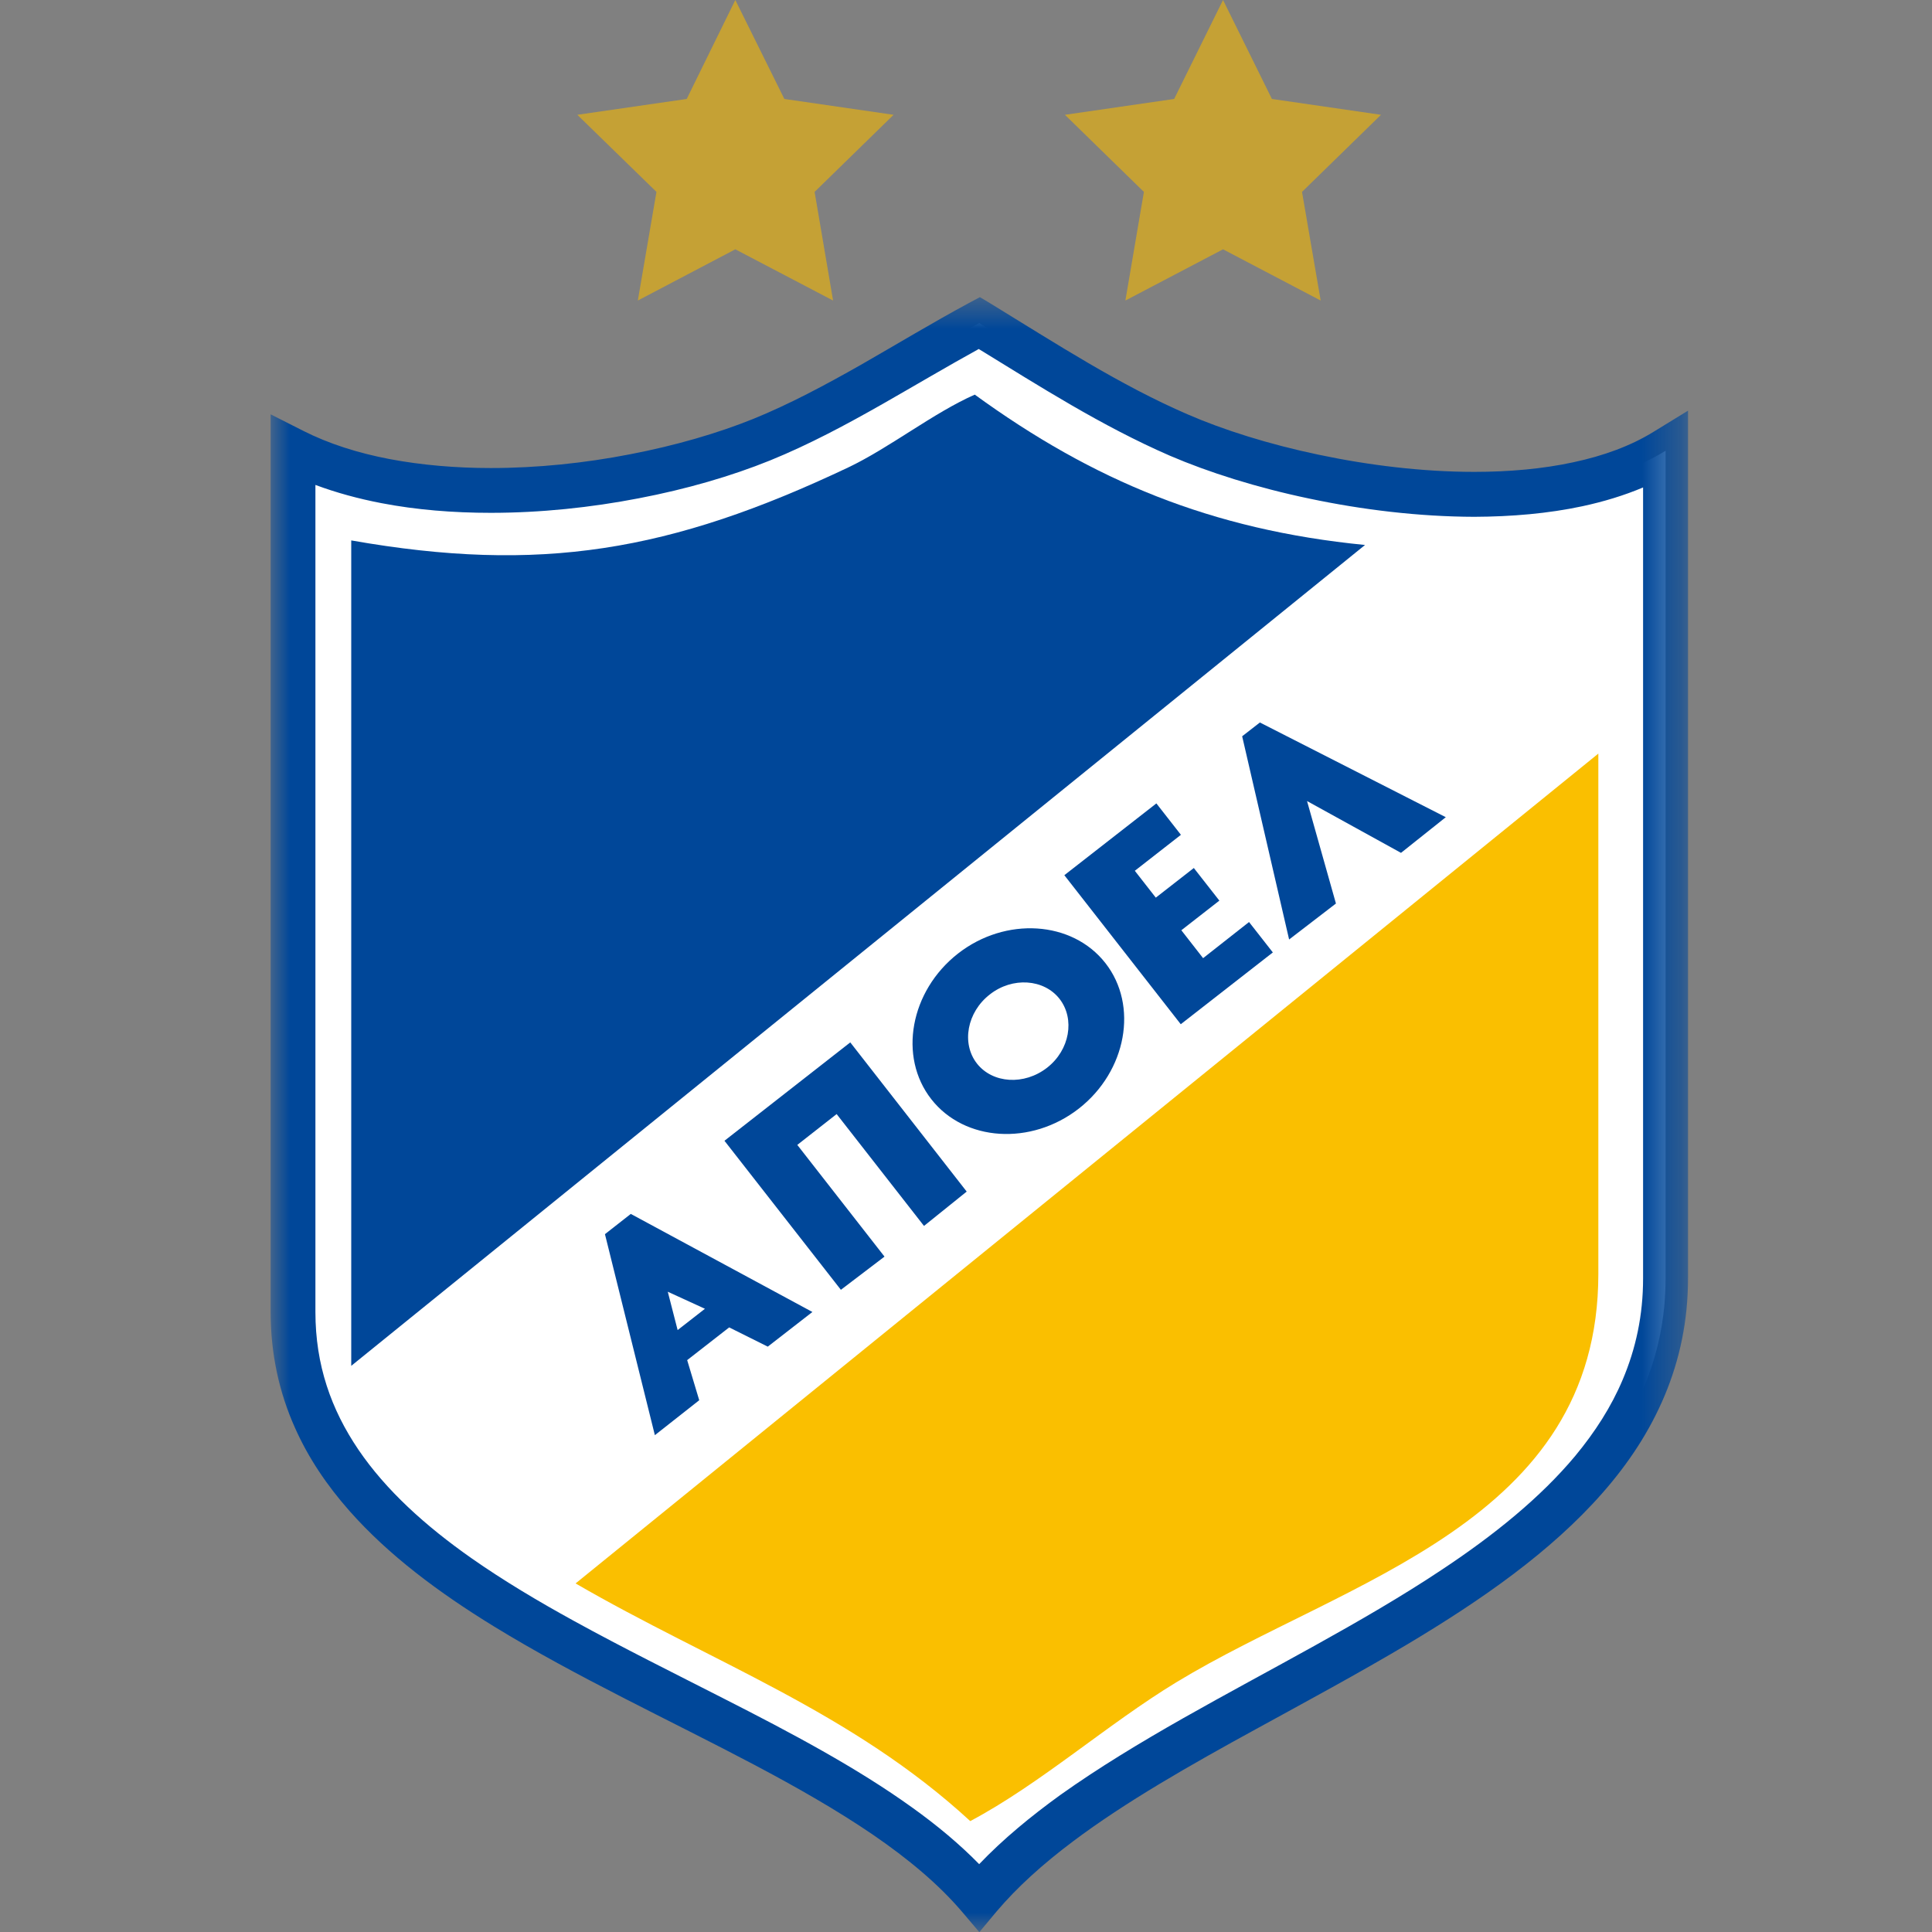
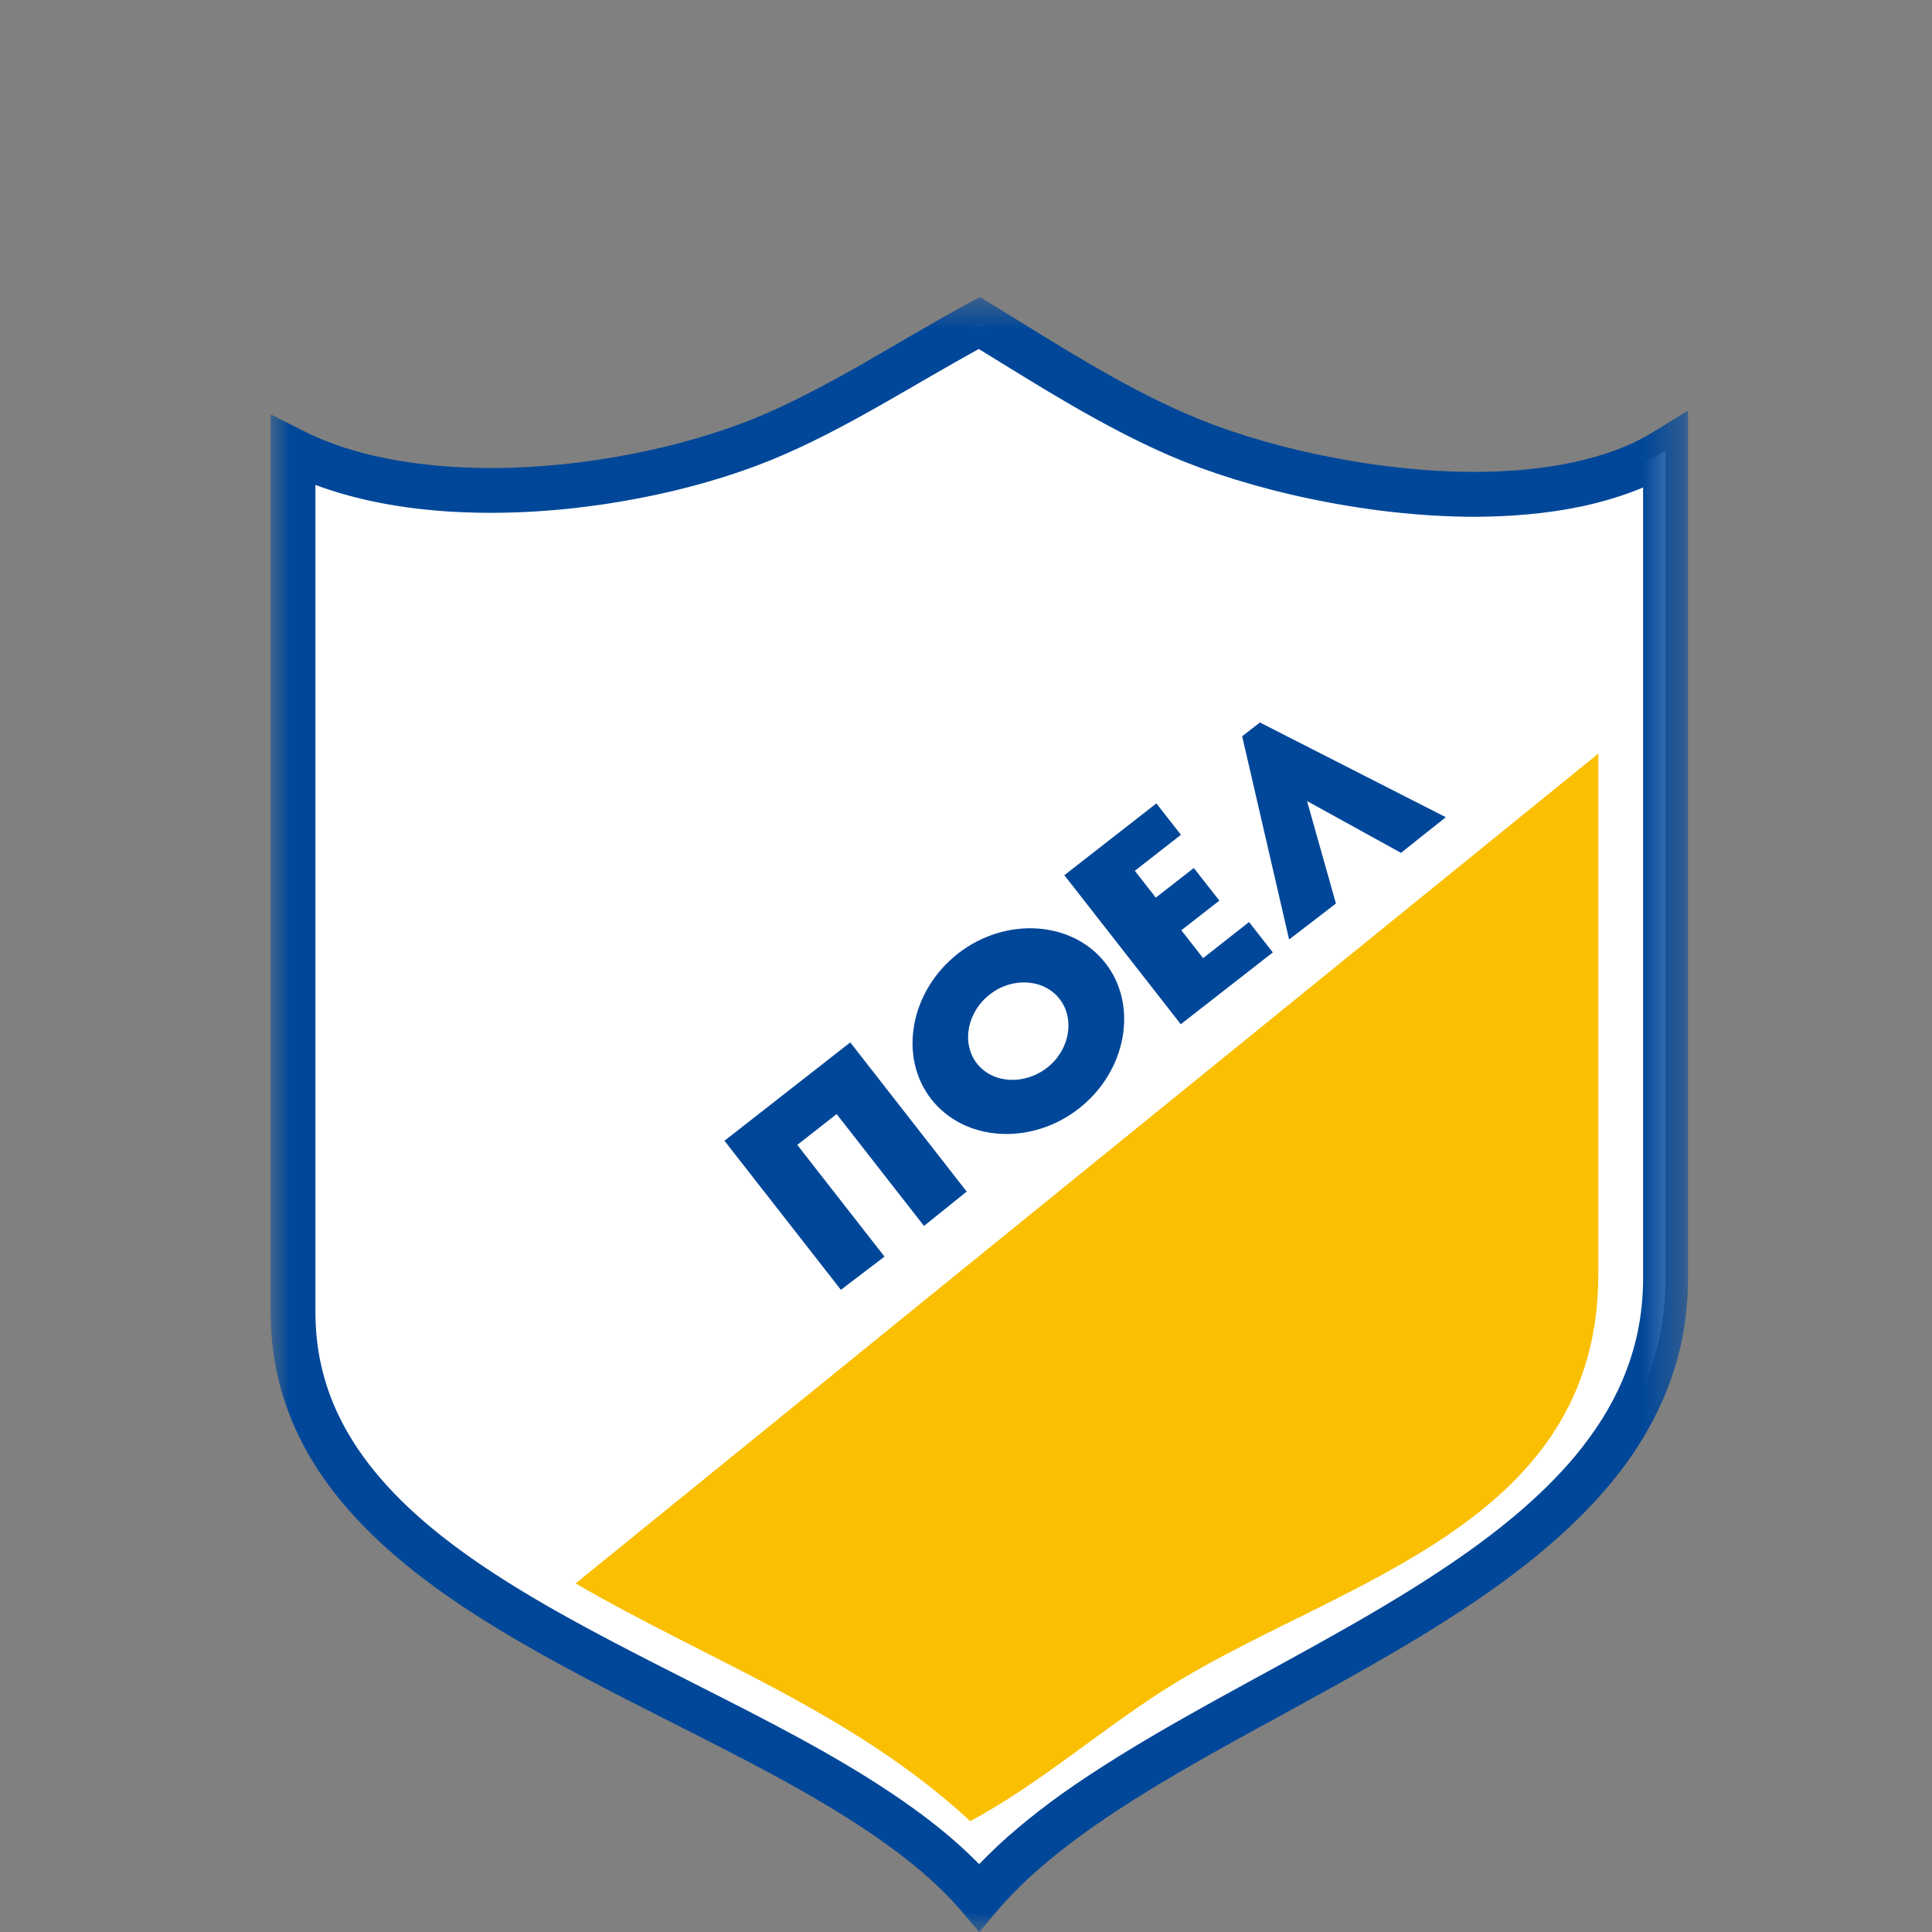
<svg xmlns="http://www.w3.org/2000/svg" width="50" height="50" viewBox="0 0 50 50" fill="none">
  <rect x="0" y="0" width="50" height="50" fill="#808080" stroke="none" />
  <path fill-rule="evenodd" clip-rule="evenodd" d="M25.342 49.103C29.939 43.636 43.105 41.394 43.105 33.084V11.665C39.822 13.687 33.69 12.638 30.509 11.259C28.693 10.472 27.029 9.385 25.342 8.359C23.495 9.359 21.66 10.586 19.714 11.376C16.34 12.744 10.93 13.356 7.582 11.665V33.954C7.582 42.036 20.805 43.776 25.342 49.103Z" fill="white" />
  <mask id="mask0_389_2514" style="mask-type:luminance" maskUnits="userSpaceOnUse" x="7" y="7" width="37" height="43">
    <path d="M7 7.571H43.682V49.998H7V7.571Z" fill="white" />
  </mask>
  <g mask="url(#mask0_389_2514)">
    <path d="M41.995 35.706C41.699 36.408 41.281 37.058 40.768 37.678C39.867 38.757 38.667 39.729 37.299 40.634C35.255 41.994 32.853 43.202 30.619 44.468C29.502 45.102 28.427 45.752 27.45 46.447C26.671 47.01 25.957 47.599 25.341 48.244C24.828 47.72 24.247 47.237 23.616 46.785C22.176 45.748 20.478 44.847 18.737 43.962C17.434 43.297 16.108 42.64 14.858 41.952C13.923 41.439 13.026 40.903 12.217 40.337C11.001 39.486 9.983 38.559 9.276 37.518C8.923 36.997 8.645 36.45 8.455 35.861C8.265 35.272 8.163 34.642 8.163 33.954V12.55C8.706 12.752 9.276 12.907 9.869 13.021C10.777 13.196 11.735 13.272 12.7 13.272C13.988 13.272 15.295 13.135 16.53 12.896C17.765 12.66 18.927 12.322 19.93 11.916C20.941 11.505 21.91 10.985 22.852 10.449C23.692 9.97 24.517 9.48 25.33 9.032C26.91 10.001 28.506 11.023 30.277 11.794C31.276 12.223 32.523 12.619 33.887 12.904C35.247 13.192 36.717 13.371 38.154 13.375C39.119 13.371 40.065 13.291 40.954 13.101C41.501 12.983 42.029 12.824 42.523 12.615V33.084C42.523 34.045 42.333 34.907 41.995 35.706ZM42.801 11.171C42.212 11.536 41.501 11.798 40.711 11.965C39.92 12.136 39.05 12.212 38.154 12.212C36.816 12.212 35.418 12.041 34.126 11.768C32.834 11.498 31.649 11.121 30.741 10.726C28.981 9.966 27.34 8.899 25.645 7.861L25.36 7.69L25.068 7.846C24.125 8.355 23.202 8.914 22.279 9.442C21.355 9.966 20.432 10.46 19.497 10.84C18.574 11.213 17.476 11.532 16.309 11.756C15.143 11.984 13.908 12.113 12.7 12.113C11.799 12.113 10.91 12.037 10.089 11.882C9.265 11.726 8.501 11.482 7.844 11.148L7.004 10.723V33.954C7.004 35.044 7.228 36.044 7.631 36.944C7.98 37.734 8.467 38.449 9.044 39.102C10.059 40.25 11.355 41.215 12.779 42.089C14.915 43.4 17.335 44.517 19.535 45.68C20.633 46.261 21.671 46.854 22.59 47.481C23.506 48.108 24.296 48.769 24.9 49.479L25.345 50.004L25.786 49.475C26.325 48.837 26.998 48.233 27.773 47.652C29.129 46.633 30.79 45.687 32.519 44.741C33.814 44.031 35.148 43.312 36.425 42.553C38.34 41.409 40.133 40.163 41.471 38.639C42.143 37.875 42.694 37.043 43.082 36.116C43.469 35.193 43.686 34.182 43.686 33.084V10.628L42.801 11.171Z" fill="#004799" />
  </g>
-   <path fill-rule="evenodd" clip-rule="evenodd" d="M9.09 13.986C13.972 14.845 17.346 14.282 21.959 12.094C23.027 11.585 24.159 10.684 25.227 10.213C28.278 12.432 31.349 13.713 35.327 14.104L9.09 35.348V13.986Z" fill="#004799" />
  <path fill-rule="evenodd" clip-rule="evenodd" d="M41.365 19.503V32.965C41.365 39.417 34.826 40.876 30.452 43.532C28.666 44.615 26.922 46.169 25.11 47.13C22.032 44.296 18.415 43.019 14.896 40.979L41.365 19.503Z" fill="#FABF00" />
-   <path fill-rule="evenodd" clip-rule="evenodd" d="M17.282 33.43L18.244 33.871L17.537 34.422L17.282 33.43ZM17.784 35.2L18.871 34.353L19.87 34.851L21.025 33.954L16.325 31.416L15.656 31.94L16.948 37.142L18.096 36.238L17.784 35.2Z" fill="#004799" />
  <path fill-rule="evenodd" clip-rule="evenodd" d="M22.891 32.521L20.634 29.63L21.652 28.832L23.913 31.727L25.018 30.838L22.005 26.977L18.749 29.523L21.762 33.38L22.891 32.521Z" fill="#004799" />
  <path fill-rule="evenodd" clip-rule="evenodd" d="M27.1 27.631C26.507 28.094 25.69 28.041 25.283 27.524C24.877 27.004 25.025 26.194 25.618 25.735C26.199 25.279 27.016 25.332 27.422 25.852C27.825 26.373 27.685 27.174 27.1 27.631ZM28.608 24.925C27.749 23.827 26.024 23.717 24.793 24.678C23.554 25.647 23.243 27.349 24.102 28.447C24.96 29.545 26.685 29.656 27.924 28.687C29.155 27.722 29.467 26.023 28.608 24.925Z" fill="#004799" />
  <path fill-rule="evenodd" clip-rule="evenodd" d="M32.941 24.649L32.325 23.862L31.136 24.797L30.573 24.075L31.557 23.308L30.896 22.464L29.912 23.231L29.369 22.536L30.562 21.605L29.927 20.792L27.545 22.65L30.558 26.507L32.941 24.649Z" fill="#004799" />
  <path fill-rule="evenodd" clip-rule="evenodd" d="M36.258 22.072L37.417 21.149L32.606 18.698L32.147 19.055L33.362 24.314L34.574 23.383L33.826 20.731L36.258 22.072Z" fill="#004799" />
-   <path d="M19.03 0L20.299 2.561L23.126 2.971L21.082 4.966L21.56 7.778L19.03 6.452L16.507 7.778L16.989 4.966L14.941 2.971L17.772 2.561L19.03 0Z" fill="#C5A135" />
-   <path d="M31.652 0L32.917 2.561L35.74 2.971L33.696 4.966L34.179 7.778L31.652 6.452L29.125 7.778L29.604 4.966L27.56 2.971L30.387 2.561L31.652 0Z" fill="#C5A135" />
</svg>